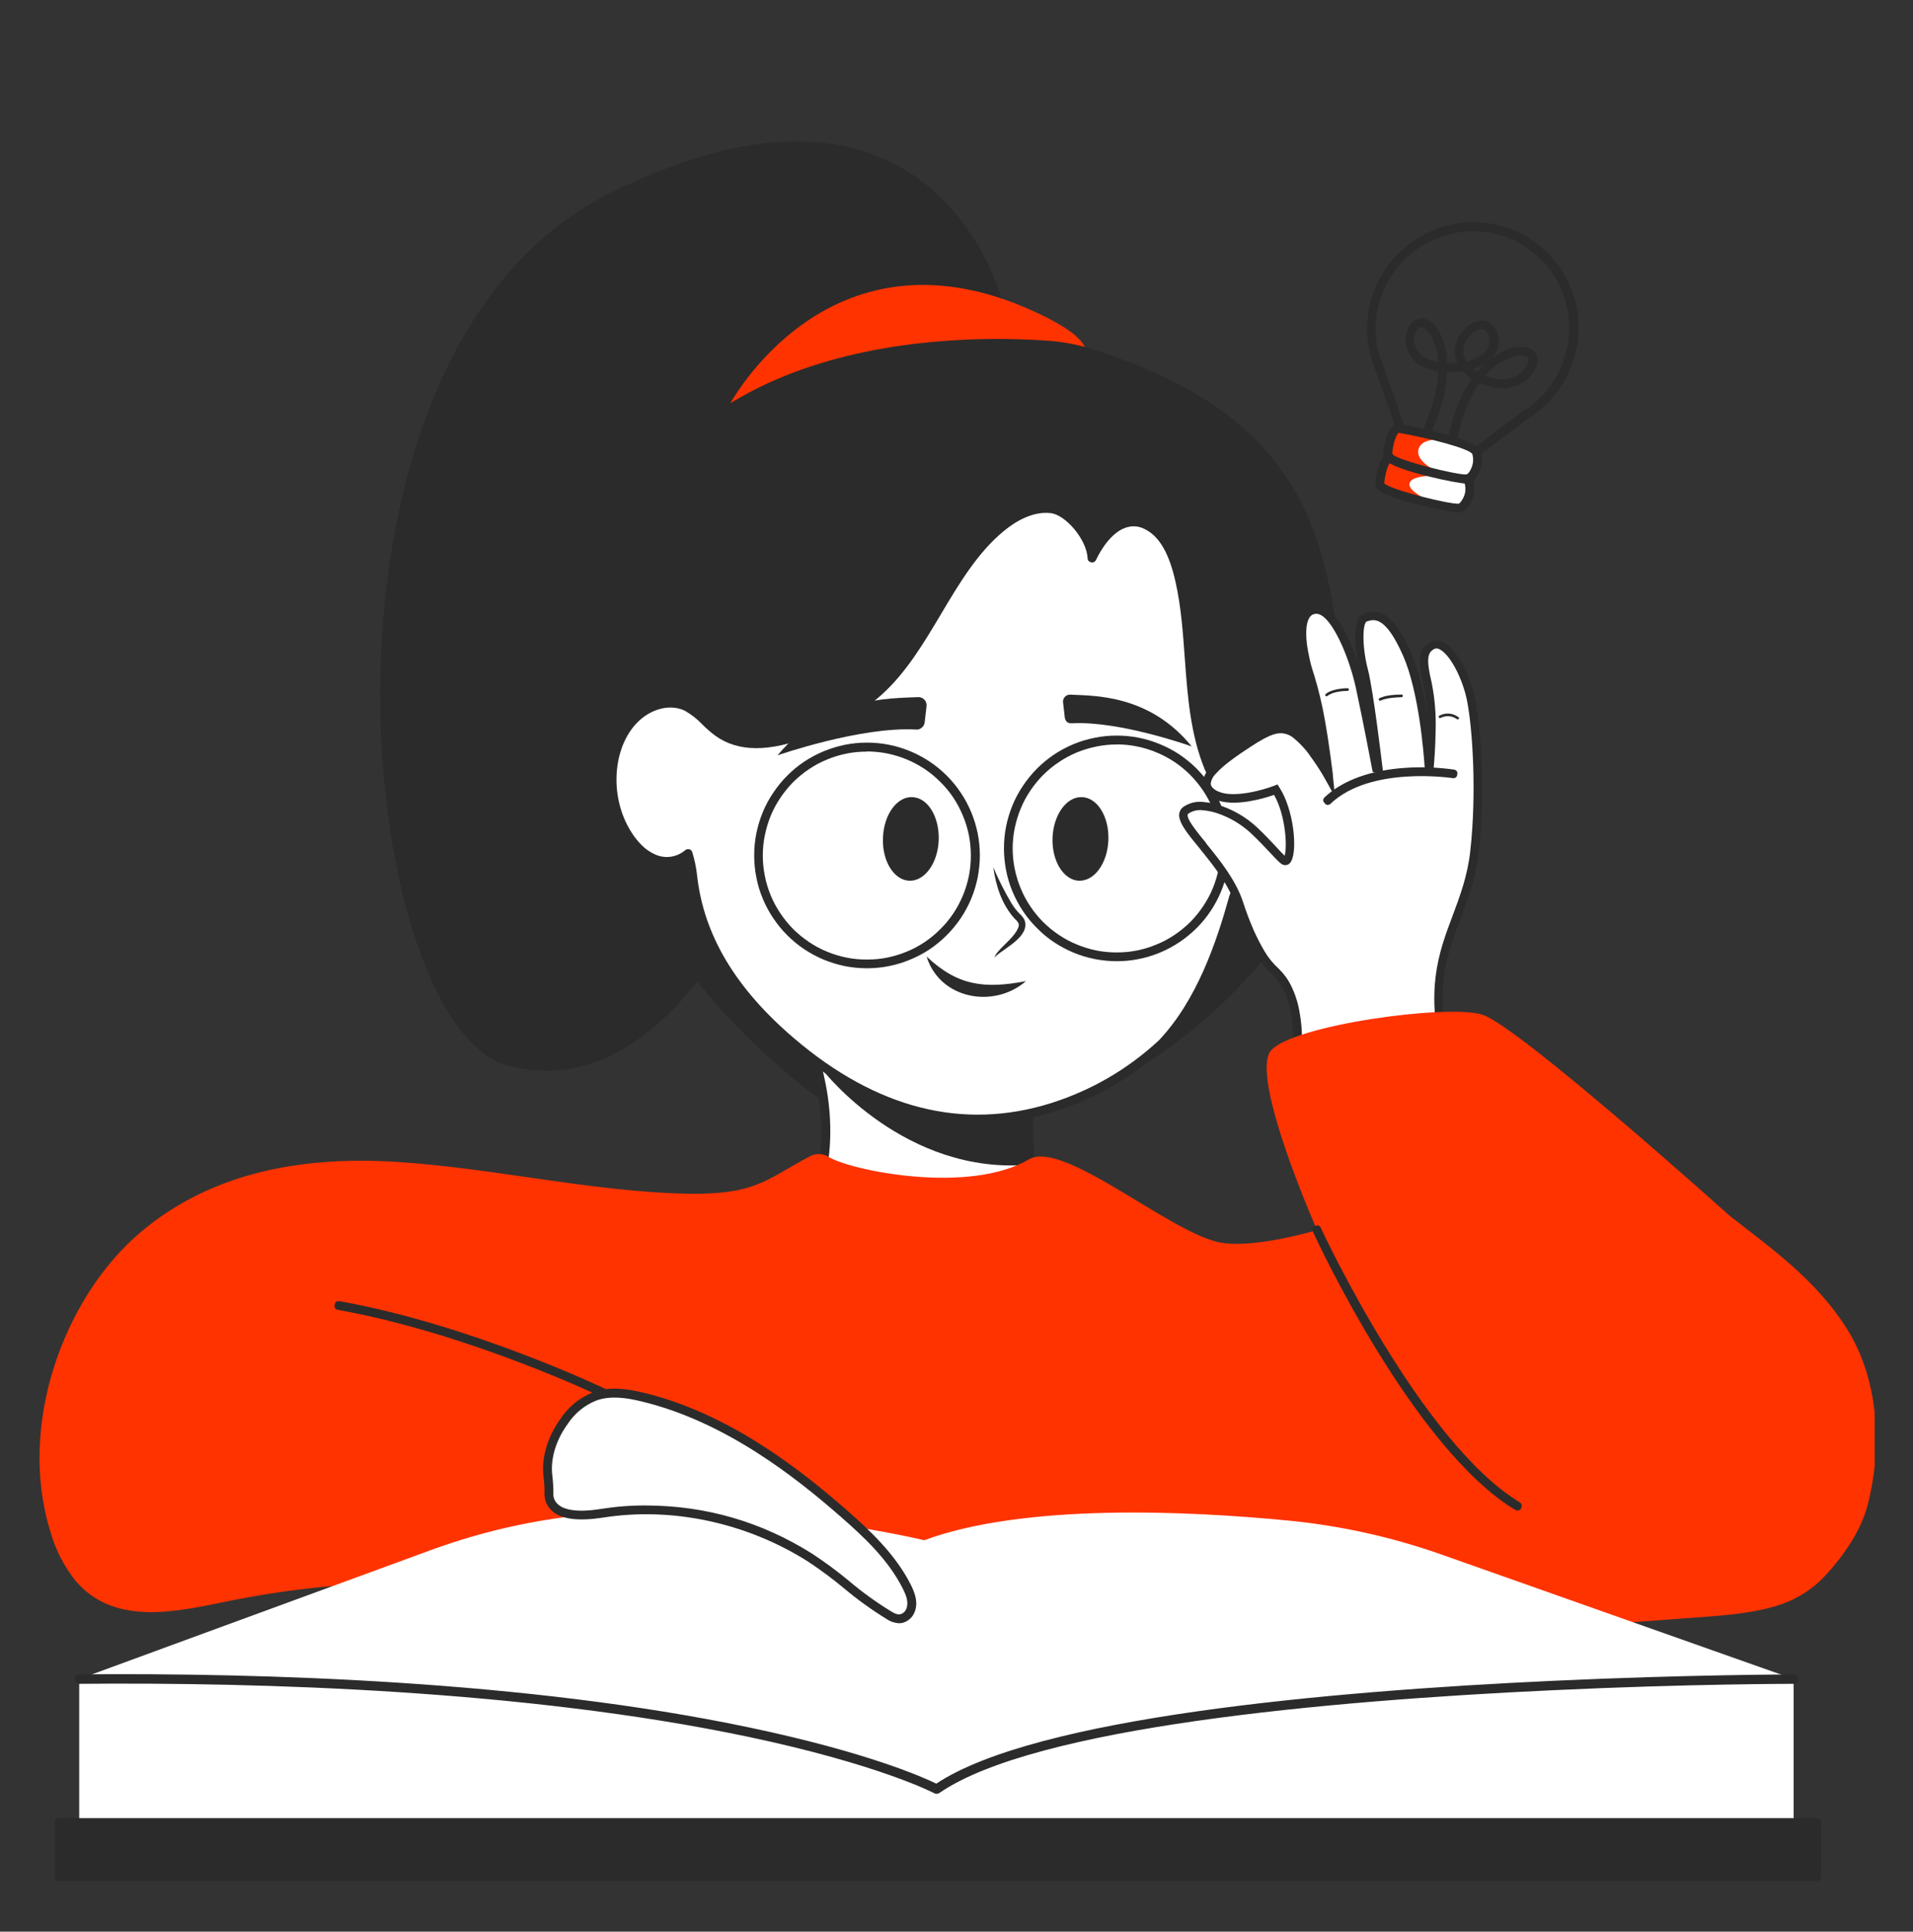
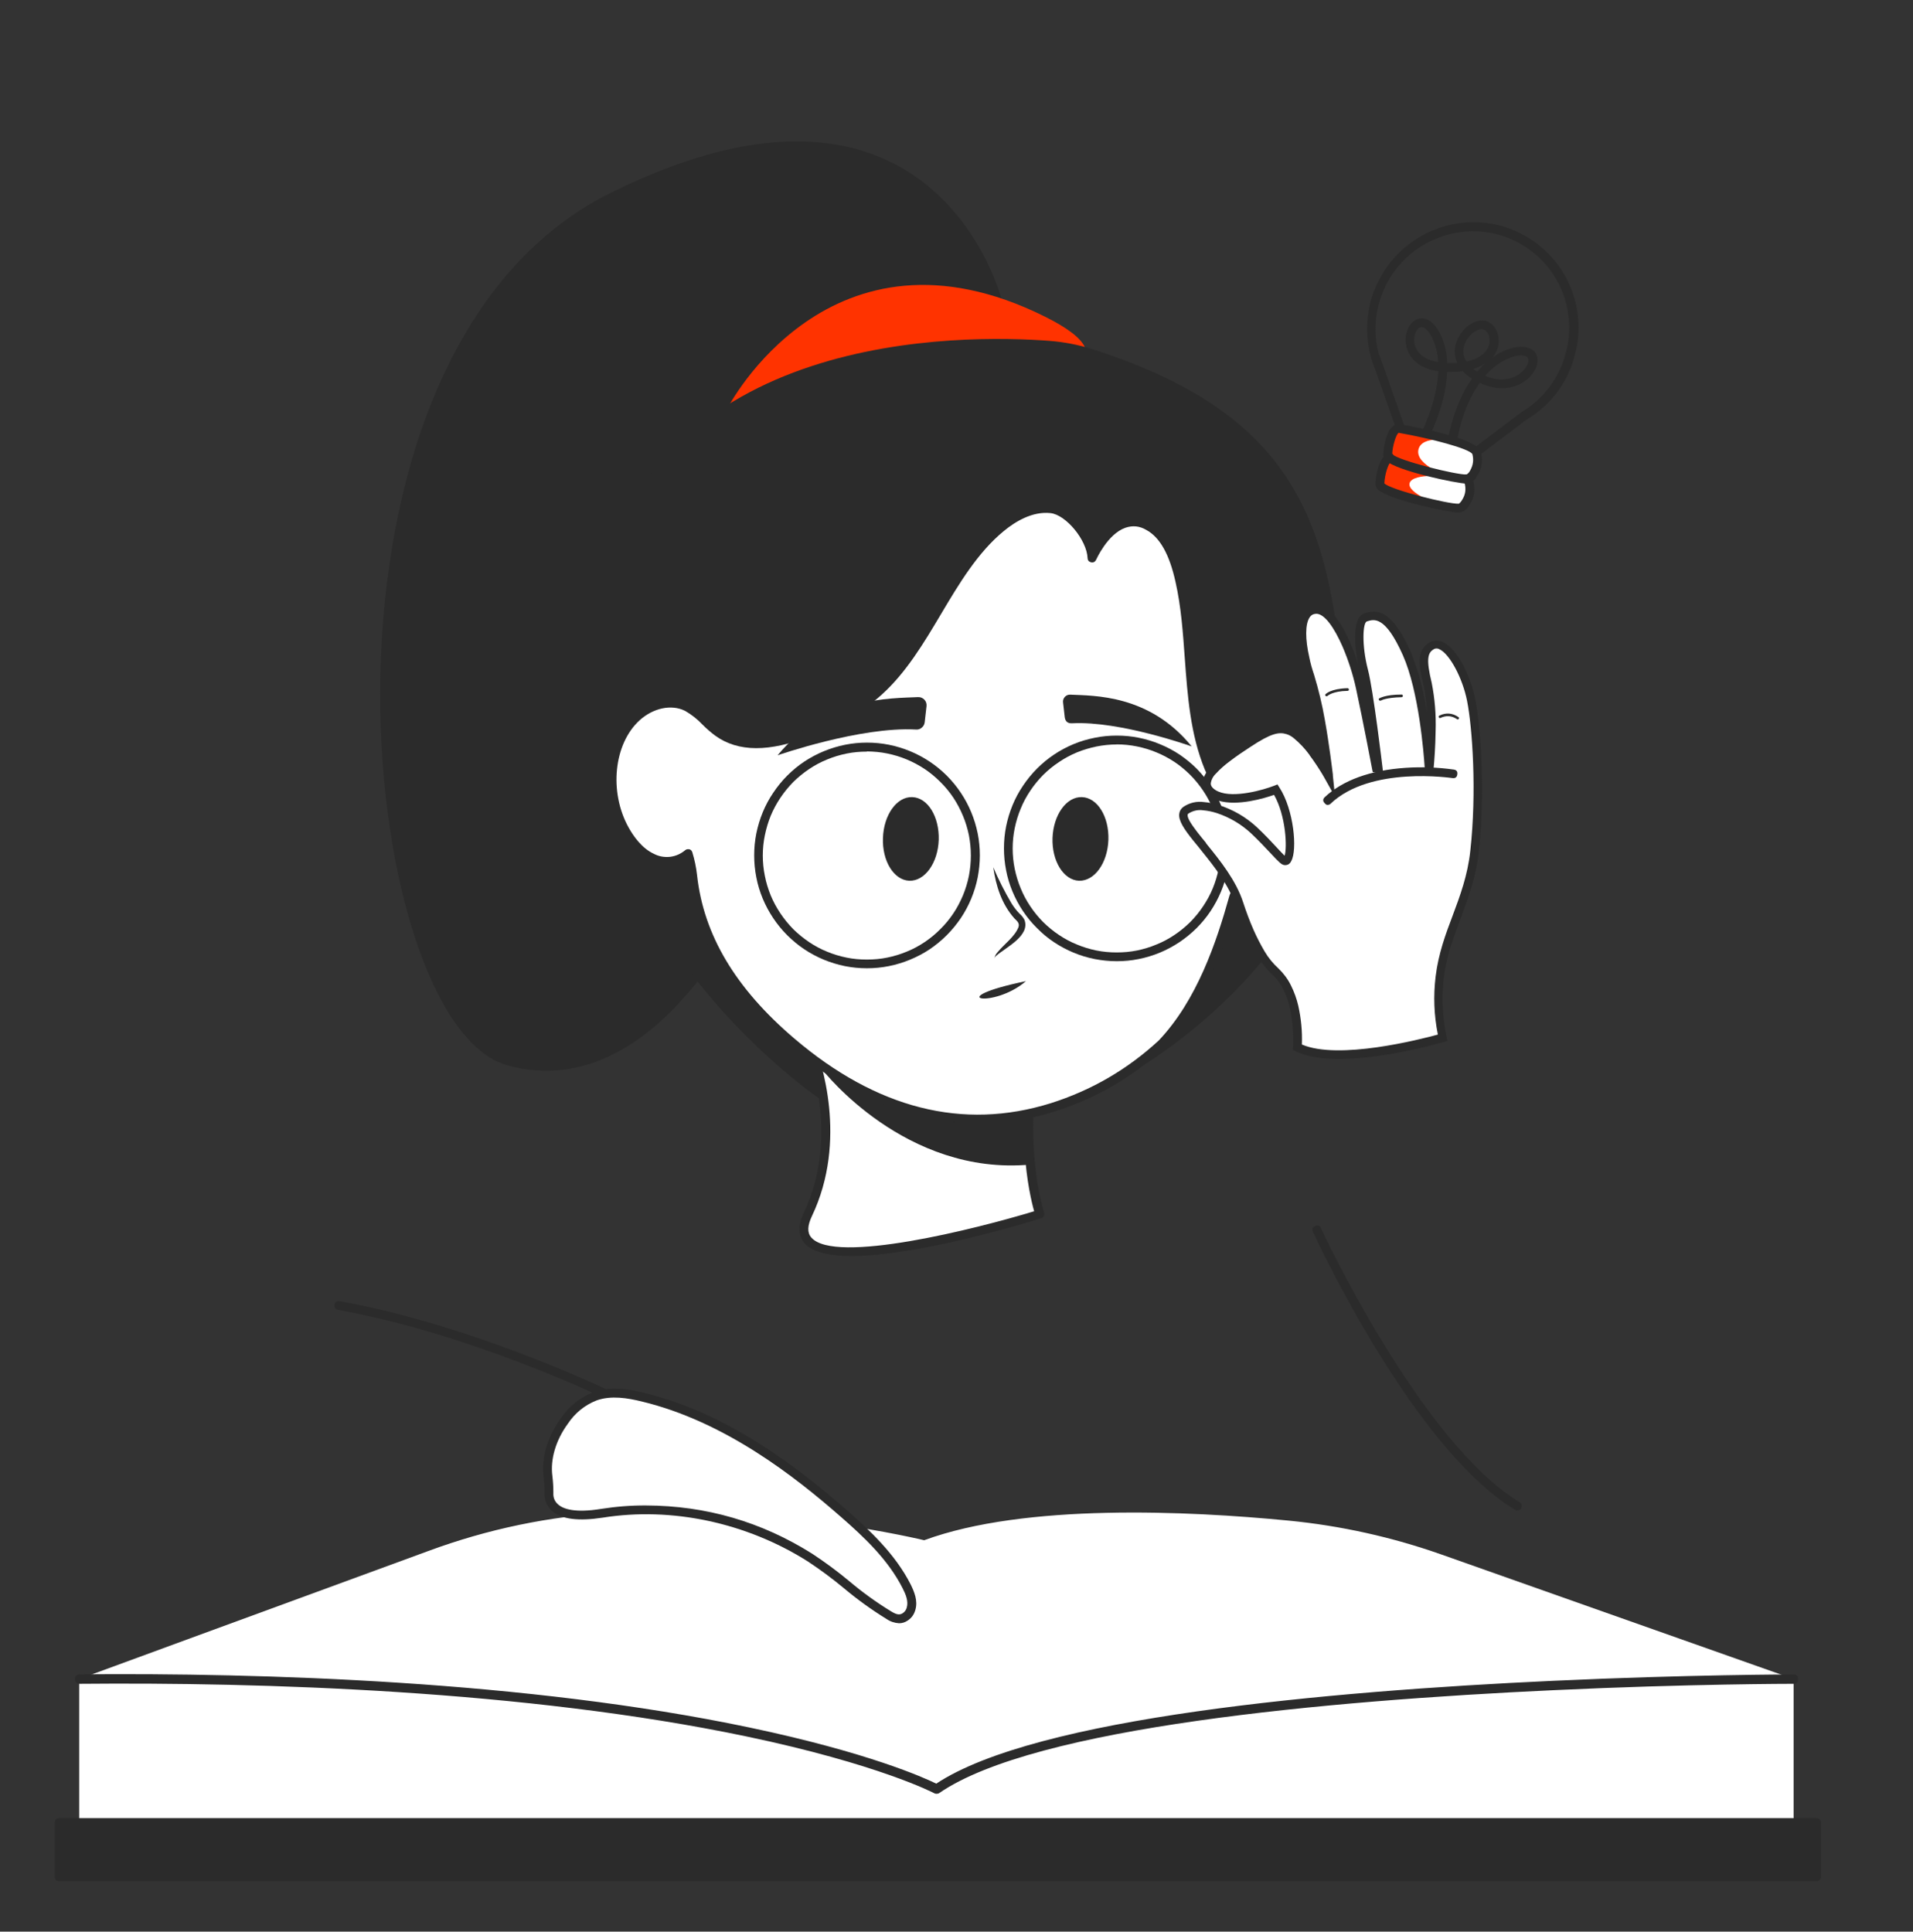
<svg xmlns="http://www.w3.org/2000/svg" width="102" zoomAndPan="magnify" viewBox="0 0 76.5 77.25" height="103" preserveAspectRatio="xMidYMid meet" version="1.0">
  <rect x="0" y="0" width="76.5" height="77.25" fill="#333333" stroke="none" />
  <defs>
    <clipPath id="2c9bd845ef">
-       <path d="M 1 40 L 74.965 40 L 74.965 67 L 1 67 Z M 1 40 " clip-rule="nonzero" />
-     </clipPath>
+       </clipPath>
    <clipPath id="e54397bf6a">
      <path d="M 2 72 L 73 72 L 73 75.559 L 2 75.559 Z M 2 72 " clip-rule="nonzero" />
    </clipPath>
    <clipPath id="7cd45bc9b1">
      <path d="M 2 72 L 73 72 L 73 75.559 L 2 75.559 Z M 2 72 " clip-rule="nonzero" />
    </clipPath>
  </defs>
  <path fill="#2b2b2b" d="M 40.039 11.934 C 40.039 11.934 37.352 1.285 24.402 7.723 C 11.453 14.16 14.211 40.953 20.301 42.609 C 26.387 44.266 30.078 35.672 30.078 35.672 Z M 40.039 11.934 " fill-opacity="1" fill-rule="nonzero" />
  <path fill="#ff3300" d="M 29.102 16.309 C 29.102 16.309 33.18 8.387 41.781 12.66 C 49.254 16.367 29.102 16.309 29.102 16.309 Z M 29.102 16.309 " fill-opacity="1" fill-rule="nonzero" />
  <path fill="#2b2b2b" d="M 43.684 13.965 C 43.133 13.789 42.566 13.68 41.988 13.633 C 38.492 13.367 26.062 13.191 23.859 23.875 C 21.293 36.332 32.875 44.012 32.875 44.012 L 45.391 42.801 C 45.391 42.801 54.242 37.859 53.789 29.172 C 53.395 21.562 52.375 16.738 43.684 13.965 Z M 43.684 13.965 " fill-opacity="1" fill-rule="nonzero" />
  <path fill="#ffffff" d="M 32.312 41.562 C 32.312 41.562 33.91 45.184 32.312 48.555 C 30.711 51.93 41.574 48.555 41.574 48.555 C 41.574 48.555 40.57 45.57 41.574 41.359 C 42.582 37.145 32.312 41.562 32.312 41.562 Z M 32.312 41.562 " fill-opacity="1" fill-rule="nonzero" />
  <path fill="#2b2b2b" d="M 41.203 46.574 C 41.074 45.25 41.117 43.93 41.328 42.617 C 41.266 42.602 32.922 42.82 32.922 42.82 C 32.922 42.82 36.199 47.035 41.203 46.574 Z M 41.203 46.574 " fill-opacity="1" fill-rule="nonzero" />
  <path fill="#2b2b2b" d="M 34.043 50.23 C 33.18 50.23 32.496 50.082 32.18 49.727 C 31.914 49.418 31.906 49 32.152 48.48 C 33.699 45.223 32.164 41.672 32.152 41.633 C 32.133 41.59 32.133 41.543 32.152 41.5 C 32.168 41.453 32.199 41.418 32.246 41.402 C 32.539 41.273 39.574 38.266 41.387 39.785 C 41.801 40.133 41.926 40.668 41.754 41.387 C 40.773 45.5 41.742 48.465 41.754 48.496 C 41.77 48.543 41.766 48.59 41.742 48.633 C 41.723 48.676 41.688 48.707 41.641 48.719 C 41 48.922 36.688 50.23 34.043 50.23 Z M 32.539 41.656 C 32.832 42.418 33.914 45.594 32.469 48.633 C 32.285 49.02 32.277 49.301 32.445 49.492 C 33.379 50.574 39.039 49.145 41.355 48.441 C 41.156 47.734 40.523 45.008 41.402 41.312 C 41.543 40.723 41.461 40.32 41.152 40.059 C 39.824 38.941 34.629 40.773 32.539 41.656 Z M 32.539 41.656 " fill-opacity="1" fill-rule="nonzero" />
  <path fill="#ffffff" d="M 31.641 41.668 C 29.637 39.957 28.004 37.824 27.695 35.031 C 27.664 34.734 27.605 34.438 27.516 34.152 C 27.316 34.324 27.086 34.426 26.824 34.461 C 26.562 34.492 26.312 34.449 26.074 34.332 C 25.605 34.113 25.238 33.68 24.977 33.195 C 24.207 31.789 24.32 29.746 25.457 28.703 C 26.016 28.191 26.824 27.969 27.48 28.293 C 27.945 28.523 28.281 28.988 28.707 29.301 C 29.766 30.07 31.172 29.758 32.367 29.289 C 33.355 28.898 34.324 28.406 35.141 27.672 C 37.133 25.875 37.969 22.809 40.031 21.113 C 40.621 20.637 41.316 20.277 42.031 20.355 C 42.746 20.434 43.637 21.531 43.672 22.328 C 43.672 22.328 44.543 20.316 45.918 21.051 C 46.645 21.438 46.992 22.371 47.184 23.242 C 47.734 25.707 47.387 28.398 48.348 30.723 C 48.398 30.855 48.477 30.973 48.574 31.074 C 49.188 31.688 49.922 30.883 50.648 30.781 C 51.309 30.688 51.938 31.215 52.246 31.871 C 52.555 32.527 52.613 33.289 52.668 34.031 C 52.73 34.91 52.781 35.887 52.125 36.551 C 51.75 36.93 51.297 37.094 50.766 37.043 C 50.281 37.004 50.012 36.824 49.711 36.402 C 49.652 36.324 49.613 36.242 49.586 36.152 C 49.527 35.961 49.406 35.629 49.332 35.898 C 48.734 38.047 47.926 40.211 46.461 41.754 C 46.461 41.746 39.723 48.562 31.641 41.668 Z M 31.641 41.668 " fill-opacity="1" fill-rule="nonzero" />
  <path fill="#2b2b2b" d="M 39.148 44.922 C 36.957 44.922 34.324 44.188 31.527 41.801 C 29.105 39.734 27.797 37.523 27.523 35.047 C 27.5 34.84 27.465 34.637 27.414 34.438 C 26.953 34.703 26.48 34.719 26 34.484 C 25.547 34.27 25.141 33.852 24.824 33.27 C 23.977 31.711 24.207 29.598 25.344 28.566 C 25.996 27.973 26.891 27.797 27.566 28.129 C 27.855 28.289 28.117 28.496 28.348 28.738 C 28.492 28.883 28.648 29.02 28.812 29.148 C 29.621 29.734 30.766 29.723 32.309 29.117 C 33.484 28.652 34.348 28.152 35.023 27.535 C 35.965 26.688 36.664 25.516 37.336 24.383 C 38.07 23.145 38.832 21.867 39.926 20.973 C 40.648 20.383 41.383 20.102 42.055 20.176 C 42.699 20.242 43.473 21.039 43.75 21.816 C 43.98 21.453 44.367 20.965 44.895 20.781 C 45.281 20.648 45.652 20.684 46.008 20.887 C 46.648 21.23 47.09 21.984 47.363 23.199 C 47.59 24.211 47.664 25.273 47.738 26.305 C 47.844 27.773 47.957 29.297 48.512 30.648 C 48.559 30.758 48.621 30.855 48.703 30.941 C 49.004 31.234 49.332 31.113 49.84 30.875 C 50.09 30.742 50.352 30.648 50.629 30.594 C 51.418 30.484 52.098 31.113 52.41 31.785 C 52.738 32.48 52.797 33.293 52.852 34.008 C 52.914 34.859 52.988 35.918 52.262 36.664 C 51.848 37.082 51.352 37.262 50.766 37.211 C 50.246 37.168 49.926 36.977 49.578 36.496 C 49.516 36.41 49.465 36.316 49.43 36.215 C 48.91 38.047 48.109 40.273 46.598 41.867 C 45.312 43.07 43.824 43.934 42.145 44.461 C 41.168 44.766 40.168 44.922 39.148 44.922 Z M 27.516 33.961 C 27.531 33.961 27.547 33.961 27.559 33.961 C 27.625 33.98 27.664 34.02 27.684 34.082 C 27.777 34.383 27.84 34.688 27.875 35 C 28.137 37.387 29.406 39.52 31.758 41.527 C 35.055 44.34 38.508 45.215 42.016 44.121 C 43.645 43.605 45.082 42.77 46.336 41.613 C 47.867 40 48.648 37.676 49.16 35.836 C 49.211 35.645 49.316 35.605 49.395 35.605 C 49.57 35.605 49.66 35.789 49.75 36.086 C 49.773 36.156 49.805 36.223 49.852 36.281 C 50.145 36.68 50.363 36.816 50.777 36.852 C 51.254 36.898 51.66 36.75 51.996 36.41 C 52.613 35.781 52.543 34.809 52.488 34.023 C 52.441 33.34 52.383 32.566 52.082 31.93 C 51.828 31.391 51.281 30.852 50.668 30.938 C 50.43 30.988 50.199 31.07 49.984 31.188 C 49.492 31.414 48.941 31.676 48.445 31.188 C 48.328 31.066 48.242 30.93 48.18 30.777 C 47.602 29.371 47.488 27.82 47.379 26.32 C 47.305 25.305 47.234 24.266 47.008 23.27 C 46.762 22.16 46.379 21.484 45.836 21.191 C 45.57 21.035 45.297 21.008 45.008 21.105 C 44.289 21.355 43.84 22.375 43.832 22.387 C 43.793 22.469 43.727 22.504 43.637 22.488 C 43.547 22.469 43.496 22.414 43.492 22.32 C 43.461 21.598 42.629 20.586 42.008 20.52 C 41.285 20.441 40.594 20.863 40.141 21.238 C 39.098 22.094 38.352 23.344 37.633 24.555 C 36.945 25.711 36.234 26.906 35.254 27.785 C 34.543 28.43 33.637 28.953 32.43 29.43 C 30.766 30.09 29.512 30.082 28.598 29.418 C 28.418 29.285 28.25 29.137 28.094 28.98 C 27.887 28.762 27.656 28.578 27.398 28.43 C 26.852 28.156 26.121 28.312 25.574 28.809 C 24.547 29.746 24.348 31.664 25.133 33.086 C 25.332 33.445 25.668 33.926 26.152 34.148 C 26.355 34.254 26.57 34.289 26.797 34.266 C 27.023 34.238 27.223 34.148 27.398 34.004 C 27.434 33.973 27.473 33.961 27.516 33.961 Z M 27.516 33.961 " fill-opacity="1" fill-rule="nonzero" />
  <path fill="#2b2b2b" d="M 37.539 33.586 C 37.508 34.512 36.984 35.242 36.363 35.223 C 35.746 35.199 35.273 34.434 35.309 33.512 C 35.34 32.586 35.863 31.855 36.48 31.879 C 37.102 31.898 37.566 32.664 37.539 33.586 Z M 37.539 33.586 " fill-opacity="1" fill-rule="nonzero" />
  <path fill="#2b2b2b" d="M 44.324 33.586 C 44.293 34.512 43.77 35.242 43.148 35.223 C 42.531 35.199 42.059 34.434 42.09 33.512 C 42.125 32.586 42.648 31.855 43.266 31.879 C 43.887 31.898 44.355 32.664 44.324 33.586 Z M 44.324 33.586 " fill-opacity="1" fill-rule="nonzero" />
  <path fill="#2b2b2b" d="M 36.711 27.879 C 35.629 27.934 33.051 27.848 31.094 30.207 C 31.094 30.207 34.406 29.051 36.633 29.176 C 36.719 29.184 36.793 29.156 36.859 29.102 C 36.926 29.047 36.965 28.977 36.977 28.891 L 37.051 28.246 C 37.062 28.145 37.035 28.059 36.969 27.984 C 36.898 27.91 36.812 27.875 36.711 27.879 Z M 36.711 27.879 " fill-opacity="1" fill-rule="nonzero" />
  <path fill="#2b2b2b" d="M 42.801 27.781 C 43.734 27.828 45.957 27.762 47.656 29.852 C 47.656 29.852 44.793 28.824 42.871 28.926 C 42.695 28.934 42.598 28.852 42.578 28.672 L 42.512 28.098 C 42.5 28.012 42.523 27.938 42.582 27.871 C 42.641 27.809 42.711 27.777 42.801 27.781 Z M 42.801 27.781 " fill-opacity="1" fill-rule="nonzero" />
  <path fill="#2b2b2b" d="M 39.719 34.68 C 39.93 35.18 40.176 35.664 40.453 36.133 C 40.543 36.277 40.648 36.414 40.77 36.539 C 40.852 36.609 40.918 36.691 40.969 36.789 C 41.203 37.422 40.234 37.883 39.848 38.215 C 39.809 38.242 39.781 38.277 39.762 38.32 C 39.785 38.227 39.832 38.145 39.898 38.074 C 40.164 37.75 40.582 37.461 40.73 37.074 C 40.781 36.914 40.664 36.828 40.57 36.734 C 40.055 36.16 39.824 35.422 39.719 34.676 Z M 39.719 34.68 " fill-opacity="1" fill-rule="nonzero" />
-   <path fill="#2b2b2b" d="M 41.027 39.238 C 39.383 39.551 38.301 39.434 37.055 38.254 C 37.578 39.957 39.742 40.355 41.027 39.238 Z M 41.027 39.238 " fill-opacity="1" fill-rule="nonzero" />
+   <path fill="#2b2b2b" d="M 41.027 39.238 C 37.578 39.957 39.742 40.355 41.027 39.238 Z M 41.027 39.238 " fill-opacity="1" fill-rule="nonzero" />
  <path fill="#2b2b2b" d="M 34.668 38.723 C 34.371 38.723 34.078 38.695 33.785 38.637 C 33.496 38.578 33.215 38.492 32.941 38.379 C 32.668 38.266 32.406 38.125 32.16 37.961 C 31.914 37.797 31.688 37.609 31.477 37.398 C 31.27 37.191 31.082 36.961 30.918 36.715 C 30.754 36.469 30.613 36.207 30.5 35.934 C 30.387 35.66 30.301 35.379 30.246 35.09 C 30.188 34.797 30.16 34.504 30.16 34.207 C 30.16 33.91 30.188 33.617 30.246 33.328 C 30.305 33.039 30.391 32.754 30.504 32.48 C 30.617 32.207 30.754 31.949 30.922 31.703 C 31.086 31.457 31.273 31.227 31.48 31.02 C 31.691 30.809 31.918 30.621 32.164 30.457 C 32.414 30.293 32.672 30.156 32.945 30.043 C 33.219 29.93 33.5 29.844 33.793 29.785 C 34.082 29.727 34.375 29.699 34.672 29.699 C 34.969 29.699 35.262 29.727 35.551 29.785 C 35.844 29.844 36.125 29.93 36.398 30.043 C 36.672 30.156 36.934 30.297 37.18 30.461 C 37.426 30.625 37.652 30.812 37.863 31.02 C 38.07 31.23 38.258 31.457 38.422 31.703 C 38.586 31.949 38.727 32.211 38.84 32.484 C 38.953 32.758 39.039 33.039 39.098 33.332 C 39.156 33.621 39.184 33.914 39.184 34.211 C 39.184 34.508 39.152 34.801 39.098 35.09 C 39.039 35.383 38.953 35.664 38.84 35.938 C 38.727 36.211 38.586 36.473 38.422 36.719 C 38.254 36.965 38.07 37.191 37.859 37.402 C 37.648 37.613 37.422 37.797 37.176 37.965 C 36.93 38.129 36.668 38.266 36.395 38.379 C 36.121 38.492 35.84 38.578 35.547 38.637 C 35.258 38.695 34.965 38.723 34.668 38.723 Z M 34.668 30.059 C 34.395 30.059 34.121 30.082 33.855 30.137 C 33.586 30.191 33.328 30.27 33.074 30.375 C 32.82 30.477 32.582 30.605 32.355 30.758 C 32.129 30.91 31.918 31.082 31.723 31.273 C 31.531 31.469 31.359 31.68 31.207 31.906 C 31.055 32.133 30.926 32.371 30.82 32.625 C 30.719 32.875 30.641 33.137 30.586 33.406 C 30.531 33.672 30.504 33.941 30.504 34.215 C 30.504 34.488 30.531 34.762 30.586 35.027 C 30.637 35.297 30.719 35.555 30.82 35.809 C 30.926 36.062 31.055 36.301 31.207 36.527 C 31.359 36.754 31.531 36.965 31.723 37.16 C 31.918 37.352 32.129 37.523 32.355 37.676 C 32.582 37.828 32.82 37.957 33.074 38.059 C 33.324 38.164 33.586 38.242 33.855 38.297 C 34.121 38.352 34.391 38.375 34.664 38.375 C 34.938 38.375 35.211 38.352 35.477 38.297 C 35.746 38.242 36.004 38.164 36.258 38.059 C 36.512 37.957 36.75 37.828 36.977 37.676 C 37.203 37.523 37.414 37.352 37.605 37.156 C 37.801 36.965 37.973 36.754 38.125 36.527 C 38.277 36.301 38.402 36.059 38.508 35.809 C 38.613 35.555 38.691 35.297 38.746 35.027 C 38.797 34.758 38.824 34.488 38.824 34.215 C 38.824 33.941 38.797 33.672 38.746 33.402 C 38.691 33.137 38.613 32.875 38.508 32.625 C 38.402 32.371 38.277 32.133 38.125 31.902 C 37.973 31.676 37.801 31.465 37.605 31.273 C 37.414 31.082 37.203 30.906 36.977 30.754 C 36.75 30.605 36.512 30.477 36.258 30.371 C 36.008 30.266 35.746 30.188 35.477 30.133 C 35.211 30.078 34.941 30.055 34.668 30.051 Z M 34.668 30.059 " fill-opacity="1" fill-rule="nonzero" />
  <path fill="#2b2b2b" d="M 44.656 38.441 C 44.359 38.441 44.066 38.41 43.777 38.355 C 43.484 38.297 43.203 38.211 42.93 38.098 C 42.656 37.984 42.395 37.844 42.148 37.68 C 41.902 37.516 41.676 37.328 41.469 37.117 C 41.258 36.91 41.07 36.68 40.906 36.434 C 40.742 36.188 40.602 35.926 40.488 35.652 C 40.375 35.379 40.289 35.098 40.234 34.809 C 40.176 34.516 40.148 34.223 40.148 33.926 C 40.148 33.629 40.176 33.336 40.234 33.047 C 40.293 32.758 40.379 32.473 40.492 32.199 C 40.605 31.926 40.742 31.668 40.91 31.422 C 41.074 31.176 41.262 30.945 41.469 30.738 C 41.68 30.527 41.906 30.34 42.152 30.176 C 42.398 30.012 42.66 29.871 42.934 29.758 C 43.207 29.645 43.488 29.562 43.781 29.504 C 44.07 29.445 44.363 29.418 44.66 29.418 C 44.957 29.418 45.25 29.445 45.539 29.504 C 45.832 29.562 46.113 29.648 46.387 29.762 C 46.66 29.875 46.922 30.012 47.168 30.176 C 47.414 30.344 47.641 30.527 47.852 30.738 C 48.059 30.949 48.246 31.176 48.41 31.422 C 48.574 31.668 48.715 31.93 48.828 32.203 C 48.941 32.477 49.027 32.758 49.086 33.051 C 49.145 33.34 49.172 33.633 49.172 33.93 C 49.172 34.227 49.141 34.52 49.086 34.809 C 49.027 35.102 48.941 35.383 48.828 35.656 C 48.715 35.93 48.574 36.191 48.41 36.438 C 48.246 36.684 48.059 36.91 47.848 37.121 C 47.637 37.328 47.41 37.516 47.164 37.68 C 46.918 37.844 46.656 37.984 46.383 38.098 C 46.109 38.211 45.828 38.297 45.535 38.355 C 45.246 38.414 44.953 38.441 44.656 38.441 Z M 44.656 29.773 C 44.383 29.773 44.113 29.801 43.844 29.855 C 43.578 29.91 43.316 29.988 43.066 30.09 C 42.812 30.195 42.574 30.324 42.348 30.477 C 42.117 30.629 41.91 30.801 41.715 30.992 C 41.523 31.188 41.352 31.395 41.199 31.625 C 41.047 31.852 40.918 32.09 40.816 32.344 C 40.711 32.594 40.633 32.855 40.578 33.121 C 40.523 33.391 40.496 33.66 40.496 33.934 C 40.496 34.207 40.523 34.477 40.578 34.746 C 40.633 35.012 40.711 35.273 40.816 35.523 C 40.918 35.777 41.047 36.016 41.199 36.242 C 41.352 36.473 41.523 36.68 41.715 36.875 C 41.91 37.066 42.117 37.238 42.348 37.391 C 42.574 37.543 42.812 37.672 43.066 37.773 C 43.316 37.879 43.578 37.957 43.844 38.012 C 44.113 38.066 44.383 38.09 44.656 38.09 C 44.93 38.09 45.199 38.066 45.469 38.012 C 45.734 37.957 45.996 37.879 46.246 37.773 C 46.5 37.672 46.738 37.543 46.965 37.391 C 47.195 37.238 47.402 37.066 47.598 36.875 C 47.789 36.68 47.961 36.473 48.113 36.242 C 48.266 36.016 48.395 35.777 48.5 35.523 C 48.602 35.273 48.68 35.012 48.734 34.746 C 48.789 34.477 48.816 34.207 48.816 33.934 C 48.816 33.66 48.789 33.391 48.734 33.121 C 48.68 32.855 48.602 32.594 48.5 32.34 C 48.395 32.09 48.266 31.848 48.113 31.621 C 47.961 31.395 47.789 31.184 47.598 30.992 C 47.402 30.797 47.195 30.625 46.969 30.473 C 46.738 30.32 46.5 30.195 46.246 30.09 C 45.996 29.984 45.734 29.906 45.469 29.852 C 45.199 29.797 44.93 29.77 44.656 29.77 Z M 44.656 29.773 " fill-opacity="1" fill-rule="nonzero" />
  <path fill="#ffffff" d="M 51.023 38.871 C 50.789 38.656 50.59 38.41 50.426 38.137 C 50.066 37.508 49.781 36.844 49.566 36.152 C 49 34.391 46.848 32.852 47.418 32.41 C 47.984 31.965 49.133 32.285 49.945 33.055 C 50.617 33.684 51.27 34.43 51.387 34.434 C 51.719 34.445 51.664 32.574 51.02 31.582 C 51.02 31.582 49.266 32.27 48.488 31.73 C 47.715 31.191 49.148 30.449 49.906 29.746 C 50.664 29.039 51.137 29.094 51.512 29.211 C 52.246 29.441 53.125 31.059 53.125 31.059 C 53.125 31.059 52.832 28.402 52.391 27.051 C 51.996 25.832 51.859 24.445 52.605 24.383 C 53.352 24.32 54.113 26.227 54.391 27.508 C 54.715 29.016 55.039 30.73 55.039 30.73 L 55.121 30.746 C 55.121 30.746 54.758 27.66 54.543 26.828 C 54.324 25.996 54.246 24.809 54.613 24.695 C 54.98 24.578 55.512 24.453 56.258 26.141 C 57.008 27.832 57.152 30.824 57.152 30.824 C 57.152 30.824 57.395 28.602 57.09 27.367 C 56.867 26.445 56.883 26.043 57.254 25.828 C 57.852 25.484 58.617 26.902 58.836 28.012 C 59.035 29.027 59.234 31.617 58.969 34.051 C 58.676 36.75 56.992 38.059 57.695 41.504 C 57.695 41.504 53.562 42.73 51.887 41.891 C 51.887 41.883 52.043 39.816 51.023 38.871 Z M 51.023 38.871 " fill-opacity="1" fill-rule="nonzero" />
  <path fill="#2b2b2b" d="M 52.367 30.199 C 52.551 30.445 52.723 30.703 52.883 30.969 C 52.918 31.031 52.949 31.086 52.977 31.133 L 53.27 31.656 L 53.395 31.883 L 53.359 31.586 L 53.301 31.031 C 53.301 31.031 53.301 31.008 53.301 30.988 C 53.273 30.77 53.16 29.805 52.98 28.797 C 52.941 28.902 52.902 29.004 52.859 29.105 C 53.008 29.953 53.098 30.723 53.129 30.969 L 53.09 30.969 C 52.898 30.641 52.691 30.328 52.461 30.027 Z M 47.156 32.547 C 47.125 32.82 47.352 33.16 47.703 33.598 L 47.961 33.914 L 48.078 34.062 C 48.578 34.68 49.156 35.422 49.402 36.199 C 49.543 36.648 49.715 37.09 49.91 37.52 C 50.047 37.812 50.172 38.043 50.277 38.223 C 50.445 38.512 50.656 38.77 50.902 38.992 C 51.07 39.152 51.207 39.336 51.309 39.543 C 51.445 39.816 51.543 40.105 51.602 40.406 C 51.699 40.891 51.734 41.379 51.711 41.875 L 51.699 41.988 L 51.805 42.039 C 52.016 42.141 52.242 42.215 52.477 42.258 C 54.395 42.641 57.586 41.711 57.738 41.672 L 57.887 41.629 L 57.855 41.48 C 57.684 40.711 57.645 39.938 57.73 39.156 C 57.836 38.266 58.113 37.52 58.402 36.75 C 58.703 35.945 59.016 35.109 59.137 34.078 C 59.398 31.684 59.215 29.074 59 27.988 C 58.816 27.059 58.281 25.941 57.703 25.676 C 57.594 25.625 57.48 25.605 57.359 25.621 C 57.293 25.633 57.23 25.656 57.168 25.691 C 56.68 25.969 56.707 26.512 56.926 27.414 C 57.004 27.766 57.047 28.121 57.059 28.48 C 56.941 27.652 56.727 26.848 56.414 26.07 C 55.652 24.355 55.059 24.375 54.562 24.531 C 54.062 24.688 54.164 25.859 54.312 26.562 C 54.168 26.094 53.984 25.645 53.758 25.211 C 53.438 24.625 53.043 24.172 52.594 24.211 C 52.559 24.211 52.523 24.215 52.488 24.227 C 52.32 24.266 52.188 24.359 52.094 24.504 C 51.652 25.164 52.094 26.656 52.234 27.098 L 52.246 27.137 C 52.457 27.883 52.621 28.641 52.73 29.41 C 52.781 29.738 52.824 30.043 52.863 30.301 C 52.766 30.156 52.652 30.008 52.531 29.855 C 52.336 29.598 52.105 29.371 51.84 29.184 C 51.754 29.125 51.66 29.078 51.562 29.047 C 51.102 28.898 50.66 29.047 49.812 29.598 C 49.52 29.793 49.199 30.004 48.918 30.223 C 48.781 30.328 48.648 30.438 48.527 30.559 C 48.328 30.73 48.188 30.938 48.105 31.184 C 48.094 31.234 48.086 31.281 48.086 31.332 C 48.082 31.434 48.105 31.527 48.156 31.613 C 48.219 31.715 48.297 31.801 48.395 31.867 C 48.496 31.934 48.605 31.988 48.723 32.02 C 49.48 32.254 50.57 31.922 50.949 31.789 C 51.422 32.617 51.48 33.898 51.371 34.223 C 51.293 34.148 51.168 34.016 51.055 33.891 C 50.844 33.664 50.582 33.383 50.266 33.086 C 49.816 32.668 49.297 32.371 48.715 32.188 C 48.531 32.133 48.348 32.094 48.156 32.078 C 47.852 32.035 47.57 32.102 47.316 32.273 C 47.223 32.344 47.168 32.438 47.156 32.555 Z M 48.223 33.703 C 48.102 33.555 47.977 33.406 47.867 33.262 C 47.645 32.969 47.477 32.719 47.492 32.586 C 47.496 32.566 47.504 32.551 47.52 32.539 C 47.703 32.422 47.902 32.375 48.117 32.406 C 48.305 32.422 48.488 32.461 48.668 32.52 C 49.18 32.691 49.633 32.961 50.031 33.328 C 50.34 33.621 50.598 33.895 50.805 34.117 C 51.156 34.492 51.25 34.59 51.379 34.598 C 51.5 34.602 51.586 34.547 51.637 34.434 C 51.887 33.992 51.742 32.379 51.16 31.488 L 51.086 31.371 L 50.957 31.422 C 50.527 31.59 49.344 31.93 48.723 31.656 C 48.676 31.637 48.629 31.613 48.586 31.582 C 48.438 31.48 48.418 31.391 48.418 31.332 C 48.441 31.176 48.512 31.043 48.629 30.934 C 48.793 30.754 48.977 30.594 49.172 30.449 C 49.449 30.234 49.758 30.031 49.996 29.875 C 50.84 29.316 51.148 29.266 51.457 29.363 C 51.566 29.398 51.664 29.457 51.75 29.531 C 51.984 29.727 52.188 29.945 52.367 30.191 C 52.551 30.441 52.723 30.699 52.883 30.965 C 52.918 31.023 52.949 31.082 52.977 31.129 L 53.27 31.652 L 53.395 31.875 L 53.359 31.582 L 53.301 31.023 C 53.301 31.023 53.301 31.004 53.301 30.98 C 53.273 30.762 53.16 29.797 52.98 28.789 C 52.875 28.184 52.73 27.582 52.551 26.992 C 52.469 26.75 52.402 26.516 52.359 26.293 C 52.191 25.559 52.191 24.961 52.371 24.691 C 52.398 24.648 52.438 24.609 52.48 24.586 C 52.523 24.562 52.57 24.551 52.617 24.547 C 52.953 24.52 53.352 25.09 53.691 25.867 C 53.922 26.41 54.102 26.965 54.227 27.539 C 54.547 29.027 54.867 30.742 54.871 30.758 L 54.895 30.875 L 55 30.895 L 55.316 30.941 L 55.301 30.828 L 55.289 30.723 C 55.273 30.594 54.922 27.621 54.703 26.781 C 54.449 25.805 54.496 24.902 54.66 24.852 C 54.953 24.758 55.395 24.621 56.102 26.207 C 56.742 27.652 56.934 30.113 56.973 30.699 C 56.973 30.781 56.98 30.824 56.98 30.828 L 57.316 30.828 C 57.316 30.816 57.316 30.773 57.332 30.703 C 57.355 30.453 57.402 29.875 57.41 29.223 C 57.43 28.582 57.379 27.945 57.254 27.312 C 57.02 26.348 57.098 26.102 57.336 25.965 C 57.352 25.953 57.371 25.945 57.391 25.941 C 57.449 25.926 57.508 25.934 57.562 25.965 C 57.969 26.148 58.488 27.117 58.668 28.031 C 58.879 29.098 59.059 31.656 58.797 34.023 C 58.691 35.012 58.387 35.824 58.094 36.609 C 57.809 37.363 57.523 38.129 57.41 39.051 C 57.316 39.832 57.344 40.605 57.5 41.375 C 56.766 41.574 53.531 42.402 52.062 41.773 C 52.082 41.25 52.031 40.734 51.918 40.223 C 51.852 39.941 51.754 39.668 51.625 39.41 C 51.5 39.156 51.336 38.938 51.137 38.742 C 50.914 38.539 50.723 38.309 50.57 38.047 C 50.406 37.77 50.258 37.48 50.129 37.188 C 49.973 36.832 49.836 36.465 49.715 36.094 C 49.434 35.215 48.785 34.406 48.246 33.746 Z M 48.223 33.703 " fill-opacity="1" fill-rule="nonzero" />
  <path fill="#2b2b2b" d="M 53.051 27.844 C 53.039 27.848 53.023 27.844 53.012 27.832 C 52.988 27.809 52.988 27.781 53.012 27.758 C 53.02 27.75 53.227 27.539 53.887 27.523 C 53.922 27.523 53.938 27.543 53.941 27.578 C 53.941 27.613 53.922 27.629 53.887 27.629 C 53.281 27.641 53.09 27.828 53.086 27.832 C 53.078 27.84 53.066 27.844 53.051 27.844 Z M 53.051 27.844 " fill-opacity="1" fill-rule="nonzero" />
  <path fill="#2b2b2b" d="M 55.195 28.02 C 55.172 28.023 55.156 28.016 55.145 27.996 C 55.125 27.965 55.133 27.941 55.16 27.926 C 55.172 27.926 55.391 27.777 56.043 27.777 C 56.078 27.773 56.098 27.793 56.098 27.828 C 56.098 27.863 56.082 27.879 56.047 27.883 C 55.422 27.895 55.219 28.016 55.219 28.02 C 55.211 28.02 55.203 28.023 55.195 28.02 Z M 55.195 28.02 " fill-opacity="1" fill-rule="nonzero" />
  <path fill="#2b2b2b" d="M 58.297 28.773 C 58.285 28.773 58.273 28.77 58.266 28.762 C 58.059 28.621 57.84 28.605 57.613 28.707 C 57.582 28.727 57.559 28.719 57.543 28.691 C 57.527 28.66 57.531 28.637 57.562 28.617 C 57.824 28.492 58.078 28.512 58.32 28.676 C 58.348 28.695 58.355 28.719 58.336 28.746 C 58.328 28.762 58.312 28.77 58.297 28.773 Z M 58.297 28.773 " fill-opacity="1" fill-rule="nonzero" />
  <path fill="#2b2b2b" d="M 53.062 32.188 C 53.117 32.195 53.168 32.184 53.207 32.145 C 54.805 30.617 58.055 31.117 58.082 31.117 C 58.195 31.133 58.262 31.086 58.277 30.969 C 58.293 30.859 58.246 30.793 58.137 30.777 C 57.5 30.688 56.859 30.664 56.219 30.707 C 54.812 30.797 53.691 31.207 52.973 31.883 C 52.895 31.961 52.895 32.043 52.973 32.121 C 52.996 32.152 53.023 32.176 53.062 32.188 Z M 53.062 32.188 " fill-opacity="1" fill-rule="nonzero" />
  <g clip-path="url(#2c9bd845ef)">
    <path fill="#ff3300" d="M 69.172 48.625 C 70.848 49.938 72.637 51.191 73.863 53.152 C 75.094 55.113 75.297 57.762 74.699 60.141 C 74.422 61.25 73.684 62.242 73.098 62.895 C 72.602 63.469 71.992 63.883 71.281 64.145 C 70.219 64.508 69.09 64.594 67.984 64.676 L 50.492 65.965 C 45.656 66.32 40.816 66.676 35.973 66.688 C 22.832 66.715 21.711 61.418 8.75 64.109 C 6.777 64.52 4.48 64.938 3.02 63.219 C 2.547 62.621 2.211 61.957 2.008 61.227 C 0.691 56.965 2.566 51.902 5.566 49.328 C 8.566 46.754 12.387 46.227 16.008 46.477 C 19.629 46.723 23.215 47.551 26.836 47.719 C 30.238 47.875 30.52 47.215 32.445 46.215 C 32.703 46.109 32.949 46.137 33.18 46.293 C 34.156 46.836 38.762 47.762 41.145 46.367 C 42.508 45.574 46.641 49.191 48.703 49.672 C 50.047 49.984 52.668 49.195 52.668 49.195 C 52.668 49.195 49.941 43.023 50.832 42.008 C 51.723 40.992 57.855 40.152 59.266 40.574 C 60.68 40.996 69.172 48.625 69.172 48.625 Z M 69.172 48.625 " fill-opacity="1" fill-rule="nonzero" />
  </g>
  <path fill="#ffffff" d="M 71.727 67.148 L 57.641 62.168 C 55.656 61.469 53.617 61.016 51.523 60.812 C 47.516 60.422 40.98 60.113 36.957 61.598 C 36.957 61.598 31.012 60.141 24.531 60.492 C 21.984 60.633 19.516 61.145 17.121 62.031 L 3.168 67.148 L 37.5 72.902 Z M 71.727 67.148 " fill-opacity="1" fill-rule="nonzero" />
  <path fill="#ffffff" d="M 3.168 67.148 L 3.168 74.367 L 71.727 74.367 L 71.727 67.148 C 71.727 67.148 41.176 66.473 37.449 71.547 C 37.449 71.547 28.766 66.926 3.168 67.148 Z M 3.168 67.148 " fill-opacity="1" fill-rule="nonzero" />
  <g clip-path="url(#e54397bf6a)">
    <path fill="#2b2b2b" d="M 72.629 75.043 L 2.383 75.043 L 2.383 72.902 L 72.629 72.902 Z M 72.629 75.043 " fill-opacity="1" fill-rule="nonzero" />
  </g>
  <path fill="#2b2b2b" d="M 37.449 71.738 C 37.418 71.738 37.387 71.73 37.359 71.715 C 37.34 71.703 35.133 70.551 29.836 69.441 C 20.984 67.59 10.449 67.273 3.172 67.34 C 3.055 67.328 3 67.266 3 67.152 C 3 67.035 3.055 66.973 3.172 66.961 C 10.477 66.898 21.055 67.215 29.949 69.082 C 34.711 70.082 36.949 71.09 37.441 71.332 C 41.434 68.688 53.043 67.637 62.117 67.219 C 67.523 66.969 71.695 66.965 71.734 66.965 C 71.852 66.973 71.906 67.035 71.906 67.152 C 71.906 67.27 71.852 67.332 71.734 67.34 C 71.695 67.34 67.531 67.34 62.137 67.594 C 53.039 68.016 41.391 69.07 37.562 71.707 C 37.527 71.73 37.488 71.738 37.449 71.738 Z M 37.449 71.738 " fill-opacity="1" fill-rule="nonzero" />
  <g clip-path="url(#7cd45bc9b1)">
    <path fill="#2b2b2b" d="M 72.629 75.23 L 2.383 75.23 C 2.254 75.234 2.191 75.172 2.191 75.043 L 2.191 72.902 C 2.191 72.777 2.254 72.711 2.383 72.711 L 72.629 72.711 C 72.754 72.711 72.816 72.777 72.82 72.902 L 72.82 75.043 C 72.82 75.172 72.754 75.234 72.629 75.23 Z M 2.566 74.855 L 72.441 74.855 L 72.441 73.094 L 2.57 73.094 Z M 2.566 74.855 " fill-opacity="1" fill-rule="nonzero" />
  </g>
  <path fill="#ffffff" d="M 24.07 60.52 C 26.902 60.07 29.957 60.758 32.387 62.281 C 33.488 62.98 34.414 63.934 35.543 64.59 C 35.742 64.703 35.961 64.816 36.203 64.656 C 36.32 64.574 36.395 64.469 36.434 64.332 C 36.52 64.023 36.398 63.719 36.258 63.449 C 35.672 62.301 34.719 61.387 33.75 60.535 C 31.398 58.473 28.742 56.605 25.699 55.875 C 25.074 55.727 24.41 55.625 23.805 55.836 C 23.289 56.043 22.871 56.379 22.559 56.84 C 22.098 57.48 21.809 58.285 21.914 59.059 C 21.941 59.27 21.953 59.488 21.949 59.703 C 21.945 60.121 22.199 60.816 24.07 60.52 Z M 24.07 60.52 " fill-opacity="1" fill-rule="nonzero" />
  <path fill="#2b2b2b" d="M 35.953 64.918 C 35.773 64.906 35.605 64.852 35.457 64.75 C 34.855 64.379 34.281 63.965 33.742 63.512 C 33.277 63.125 32.797 62.77 32.293 62.438 C 29.84 60.891 26.859 60.254 24.098 60.695 C 23.141 60.84 22.469 60.762 22.094 60.441 C 21.871 60.246 21.766 60 21.773 59.707 C 21.777 59.496 21.766 59.289 21.738 59.086 C 21.637 58.328 21.887 57.469 22.418 56.734 C 22.75 56.238 23.195 55.883 23.75 55.668 C 24.414 55.434 25.129 55.551 25.742 55.699 C 29.152 56.52 32.012 58.773 33.867 60.398 C 34.773 61.195 35.797 62.145 36.418 63.367 C 36.562 63.66 36.711 64.016 36.605 64.383 C 36.555 64.562 36.457 64.703 36.305 64.805 C 36.199 64.879 36.082 64.918 35.953 64.918 Z M 25.836 60.207 C 28.238 60.215 30.449 60.859 32.48 62.137 C 32.996 62.477 33.488 62.84 33.961 63.234 C 34.488 63.68 35.047 64.082 35.633 64.441 C 35.84 64.566 35.965 64.605 36.105 64.512 C 36.184 64.457 36.238 64.383 36.262 64.289 C 36.332 64.039 36.227 63.777 36.102 63.531 C 35.516 62.363 34.516 61.441 33.633 60.668 C 31.805 59.066 28.992 56.848 25.656 56.047 C 25.094 55.91 24.445 55.801 23.863 56.004 C 23.379 56.195 22.992 56.512 22.703 56.945 C 22.223 57.605 22 58.367 22.09 59.035 C 22.117 59.258 22.129 59.48 22.129 59.703 C 22.117 59.895 22.184 60.051 22.324 60.172 C 22.523 60.344 22.984 60.516 24.039 60.344 L 24.07 60.52 L 24.039 60.344 C 24.637 60.25 25.234 60.203 25.836 60.207 Z M 25.836 60.207 " fill-opacity="1" fill-rule="nonzero" />
  <path fill="#2b2b2b" d="M 24.152 55.891 C 24.125 55.891 24.098 55.883 24.074 55.871 C 24.023 55.848 18.715 53.312 13.523 52.387 C 13.41 52.363 13.359 52.297 13.383 52.18 C 13.402 52.066 13.469 52.016 13.586 52.039 C 18.828 52.973 24.176 55.527 24.227 55.555 C 24.312 55.594 24.348 55.66 24.324 55.754 C 24.305 55.844 24.246 55.891 24.152 55.891 Z M 24.152 55.891 " fill-opacity="1" fill-rule="nonzero" />
  <path fill="#2b2b2b" d="M 60.676 60.406 C 60.645 60.406 60.613 60.395 60.586 60.379 C 56.531 57.934 52.668 49.625 52.508 49.27 C 52.453 49.164 52.48 49.082 52.59 49.031 C 52.703 48.98 52.781 49.012 52.828 49.125 C 52.867 49.211 56.809 57.688 60.77 60.078 C 60.844 60.125 60.871 60.191 60.848 60.277 C 60.824 60.363 60.766 60.406 60.676 60.406 Z M 60.676 60.406 " fill-opacity="1" fill-rule="nonzero" />
  <path fill="#2b2b2b" d="M 58.148 18.684 C 58.035 18.684 57.93 18.668 57.82 18.637 L 56.785 18.352 C 56.406 18.254 56.145 18.02 56.008 17.652 L 55.004 14.805 C 54.938 14.645 54.879 14.477 54.828 14.305 C 54.828 14.305 54.828 14.305 54.828 14.297 C 54.73 13.949 54.68 13.594 54.672 13.234 C 54.664 12.871 54.703 12.516 54.785 12.164 C 54.867 11.812 54.996 11.477 55.164 11.16 C 55.332 10.84 55.539 10.547 55.781 10.277 C 56.027 10.012 56.297 9.781 56.602 9.582 C 56.902 9.383 57.227 9.227 57.566 9.113 C 57.91 8.996 58.262 8.926 58.621 8.898 C 58.984 8.875 59.34 8.895 59.695 8.957 C 59.809 8.98 59.922 9.004 60.035 9.035 C 60.562 9.184 61.047 9.422 61.48 9.758 C 61.918 10.094 62.273 10.5 62.551 10.973 C 62.828 11.449 63.004 11.957 63.082 12.5 C 63.16 13.047 63.133 13.582 63 14.117 C 62.988 14.164 62.977 14.211 62.961 14.266 C 62.754 15.027 62.359 15.68 61.789 16.223 L 61.77 16.238 C 61.551 16.441 61.316 16.621 61.062 16.773 L 58.816 18.465 C 58.617 18.613 58.395 18.684 58.148 18.684 Z M 55.168 14.207 C 55.211 14.363 55.266 14.516 55.332 14.668 C 55.332 14.672 55.332 14.676 55.332 14.68 L 56.336 17.531 C 56.438 17.781 56.617 17.938 56.875 18.004 L 57.902 18.301 C 58.152 18.375 58.379 18.336 58.59 18.188 L 60.84 16.484 L 60.855 16.473 C 61.094 16.332 61.316 16.164 61.516 15.973 C 62.047 15.473 62.41 14.871 62.602 14.172 C 62.613 14.125 62.625 14.082 62.637 14.039 C 62.758 13.551 62.785 13.059 62.711 12.559 C 62.641 12.059 62.48 11.594 62.227 11.16 C 61.973 10.723 61.645 10.352 61.246 10.047 C 60.848 9.738 60.406 9.516 59.918 9.383 C 59.816 9.355 59.715 9.332 59.609 9.312 C 59.285 9.254 58.957 9.234 58.625 9.258 C 58.297 9.285 57.973 9.348 57.66 9.457 C 57.348 9.562 57.051 9.707 56.773 9.887 C 56.496 10.066 56.246 10.281 56.023 10.527 C 55.801 10.77 55.613 11.039 55.457 11.332 C 55.305 11.625 55.188 11.934 55.113 12.254 C 55.035 12.574 55 12.902 55.008 13.234 C 55.012 13.566 55.062 13.891 55.148 14.207 Z M 62.789 14.207 Z M 62.789 14.207 " fill-opacity="1" fill-rule="nonzero" />
  <path fill="#2b2b2b" d="M 58.008 18.188 L 57.98 18.188 C 57.867 18.168 57.82 18.102 57.836 17.984 C 58.027 16.656 58.43 15.754 58.863 15.148 C 58.727 15.062 58.605 14.961 58.496 14.844 C 58.289 14.871 58.082 14.879 57.875 14.875 C 57.812 16.242 57.113 17.566 57.074 17.641 C 57.023 17.758 56.941 17.789 56.828 17.727 C 56.715 17.668 56.691 17.582 56.762 17.477 C 56.77 17.457 57.461 16.152 57.52 14.848 C 56.43 14.699 56.246 13.977 56.219 13.742 C 56.16 13.293 56.375 12.863 56.707 12.754 C 56.855 12.707 57.246 12.672 57.59 13.34 C 57.77 13.711 57.863 14.105 57.875 14.516 C 58.008 14.523 58.145 14.523 58.277 14.516 C 58.152 14.242 58.141 13.965 58.242 13.68 C 58.418 13.156 58.941 12.758 59.359 12.824 C 59.719 12.883 59.973 13.289 59.93 13.73 C 59.906 13.957 59.816 14.152 59.664 14.316 C 59.836 14.188 60.023 14.082 60.219 14 C 60.66 13.824 61.07 13.828 61.297 14 C 61.523 14.172 61.551 14.547 61.328 14.883 C 60.969 15.426 60.152 15.773 59.176 15.312 C 58.77 15.871 58.379 16.73 58.191 18.027 C 58.18 18.137 58.121 18.191 58.008 18.188 Z M 59.391 15.031 C 60.254 15.402 60.828 14.984 61.02 14.691 C 61.117 14.547 61.168 14.355 61.066 14.277 C 60.969 14.199 60.723 14.172 60.344 14.324 C 59.969 14.484 59.652 14.723 59.391 15.031 Z M 58.914 14.754 C 58.965 14.793 59.016 14.828 59.074 14.863 C 59.164 14.754 59.262 14.648 59.367 14.551 C 59.227 14.641 59.074 14.707 58.914 14.754 Z M 56.852 13.082 C 56.836 13.082 56.82 13.082 56.805 13.082 C 56.66 13.129 56.523 13.387 56.559 13.691 C 56.586 13.898 56.734 14.355 57.512 14.48 C 57.496 14.133 57.414 13.805 57.262 13.492 C 57.129 13.234 56.98 13.082 56.852 13.082 Z M 59.254 13.164 C 59.027 13.164 58.688 13.422 58.566 13.785 C 58.48 14.023 58.504 14.246 58.645 14.457 C 59.266 14.328 59.535 14.004 59.566 13.688 C 59.594 13.41 59.445 13.191 59.293 13.168 Z M 59.254 13.164 " fill-opacity="1" fill-rule="nonzero" />
  <path fill="#ffffff" d="M 55.645 18.301 C 55.645 18.301 58.586 18.824 58.738 19.273 C 58.895 19.723 58.582 20.312 58.34 20.324 C 57.949 20.336 55.176 19.711 55.184 19.363 C 55.195 19.016 55.355 18.25 55.645 18.301 Z M 55.645 18.301 " fill-opacity="1" fill-rule="nonzero" />
  <path fill="#ffffff" d="M 55.957 17.141 C 55.957 17.141 58.895 17.664 59.051 18.113 C 59.207 18.562 58.891 19.152 58.652 19.16 C 58.258 19.176 55.484 18.551 55.496 18.203 C 55.504 17.855 55.664 17.09 55.957 17.141 Z M 55.957 17.141 " fill-opacity="1" fill-rule="nonzero" />
  <path fill="#ff3300" d="M 58.07 17.625 C 57.164 17.355 55.957 17.141 55.957 17.141 C 55.664 17.09 55.504 17.852 55.496 18.203 C 55.496 18.234 55.52 18.27 55.562 18.309 C 55.324 18.398 55.191 19.043 55.184 19.363 C 55.176 19.621 56.684 20.027 57.633 20.219 C 57.633 20.219 56.215 19.719 56.375 19.305 C 56.539 18.895 57.965 19.062 57.965 19.062 C 57.965 19.062 56.605 18.621 56.719 17.996 C 56.836 17.375 58.07 17.625 58.07 17.625 Z M 58.07 17.625 " fill-opacity="1" fill-rule="nonzero" />
  <path fill="#2b2b2b" d="M 58.336 20.5 C 57.957 20.5 55.527 19.992 55.102 19.574 C 55.039 19.516 55.004 19.445 55.004 19.359 C 55.004 19.137 55.109 18.289 55.5 18.145 C 55.617 18.09 55.695 18.121 55.742 18.242 C 55.785 18.363 55.746 18.441 55.621 18.477 C 55.527 18.512 55.375 18.961 55.359 19.332 C 55.629 19.594 57.922 20.164 58.332 20.145 C 58.34 20.145 58.406 20.105 58.477 19.98 C 58.602 19.777 58.633 19.559 58.57 19.328 C 58.562 19.32 58.551 19.309 58.539 19.301 C 58.445 19.227 58.438 19.141 58.512 19.051 C 58.586 18.957 58.668 18.949 58.762 19.023 C 58.828 19.07 58.879 19.137 58.91 19.215 C 59.012 19.578 58.957 19.918 58.742 20.23 C 58.652 20.383 58.523 20.473 58.348 20.496 Z M 58.336 20.5 " fill-opacity="1" fill-rule="nonzero" />
  <path fill="#2b2b2b" d="M 58.645 19.34 C 58.266 19.34 55.84 18.832 55.414 18.414 C 55.348 18.355 55.316 18.285 55.312 18.199 C 55.32 17.922 55.422 17.273 55.695 17.051 C 55.777 16.977 55.875 16.949 55.984 16.965 C 57.121 17.168 59.051 17.578 59.215 18.055 C 59.316 18.422 59.262 18.758 59.047 19.07 C 58.961 19.227 58.828 19.312 58.656 19.336 Z M 55.672 18.164 C 55.941 18.426 58.234 18.992 58.645 18.977 C 58.711 18.938 58.758 18.883 58.793 18.812 C 58.91 18.605 58.941 18.391 58.879 18.16 C 58.758 17.945 57.258 17.543 55.93 17.309 C 55.836 17.363 55.688 17.805 55.672 18.172 Z M 55.672 18.164 " fill-opacity="1" fill-rule="nonzero" />
</svg>